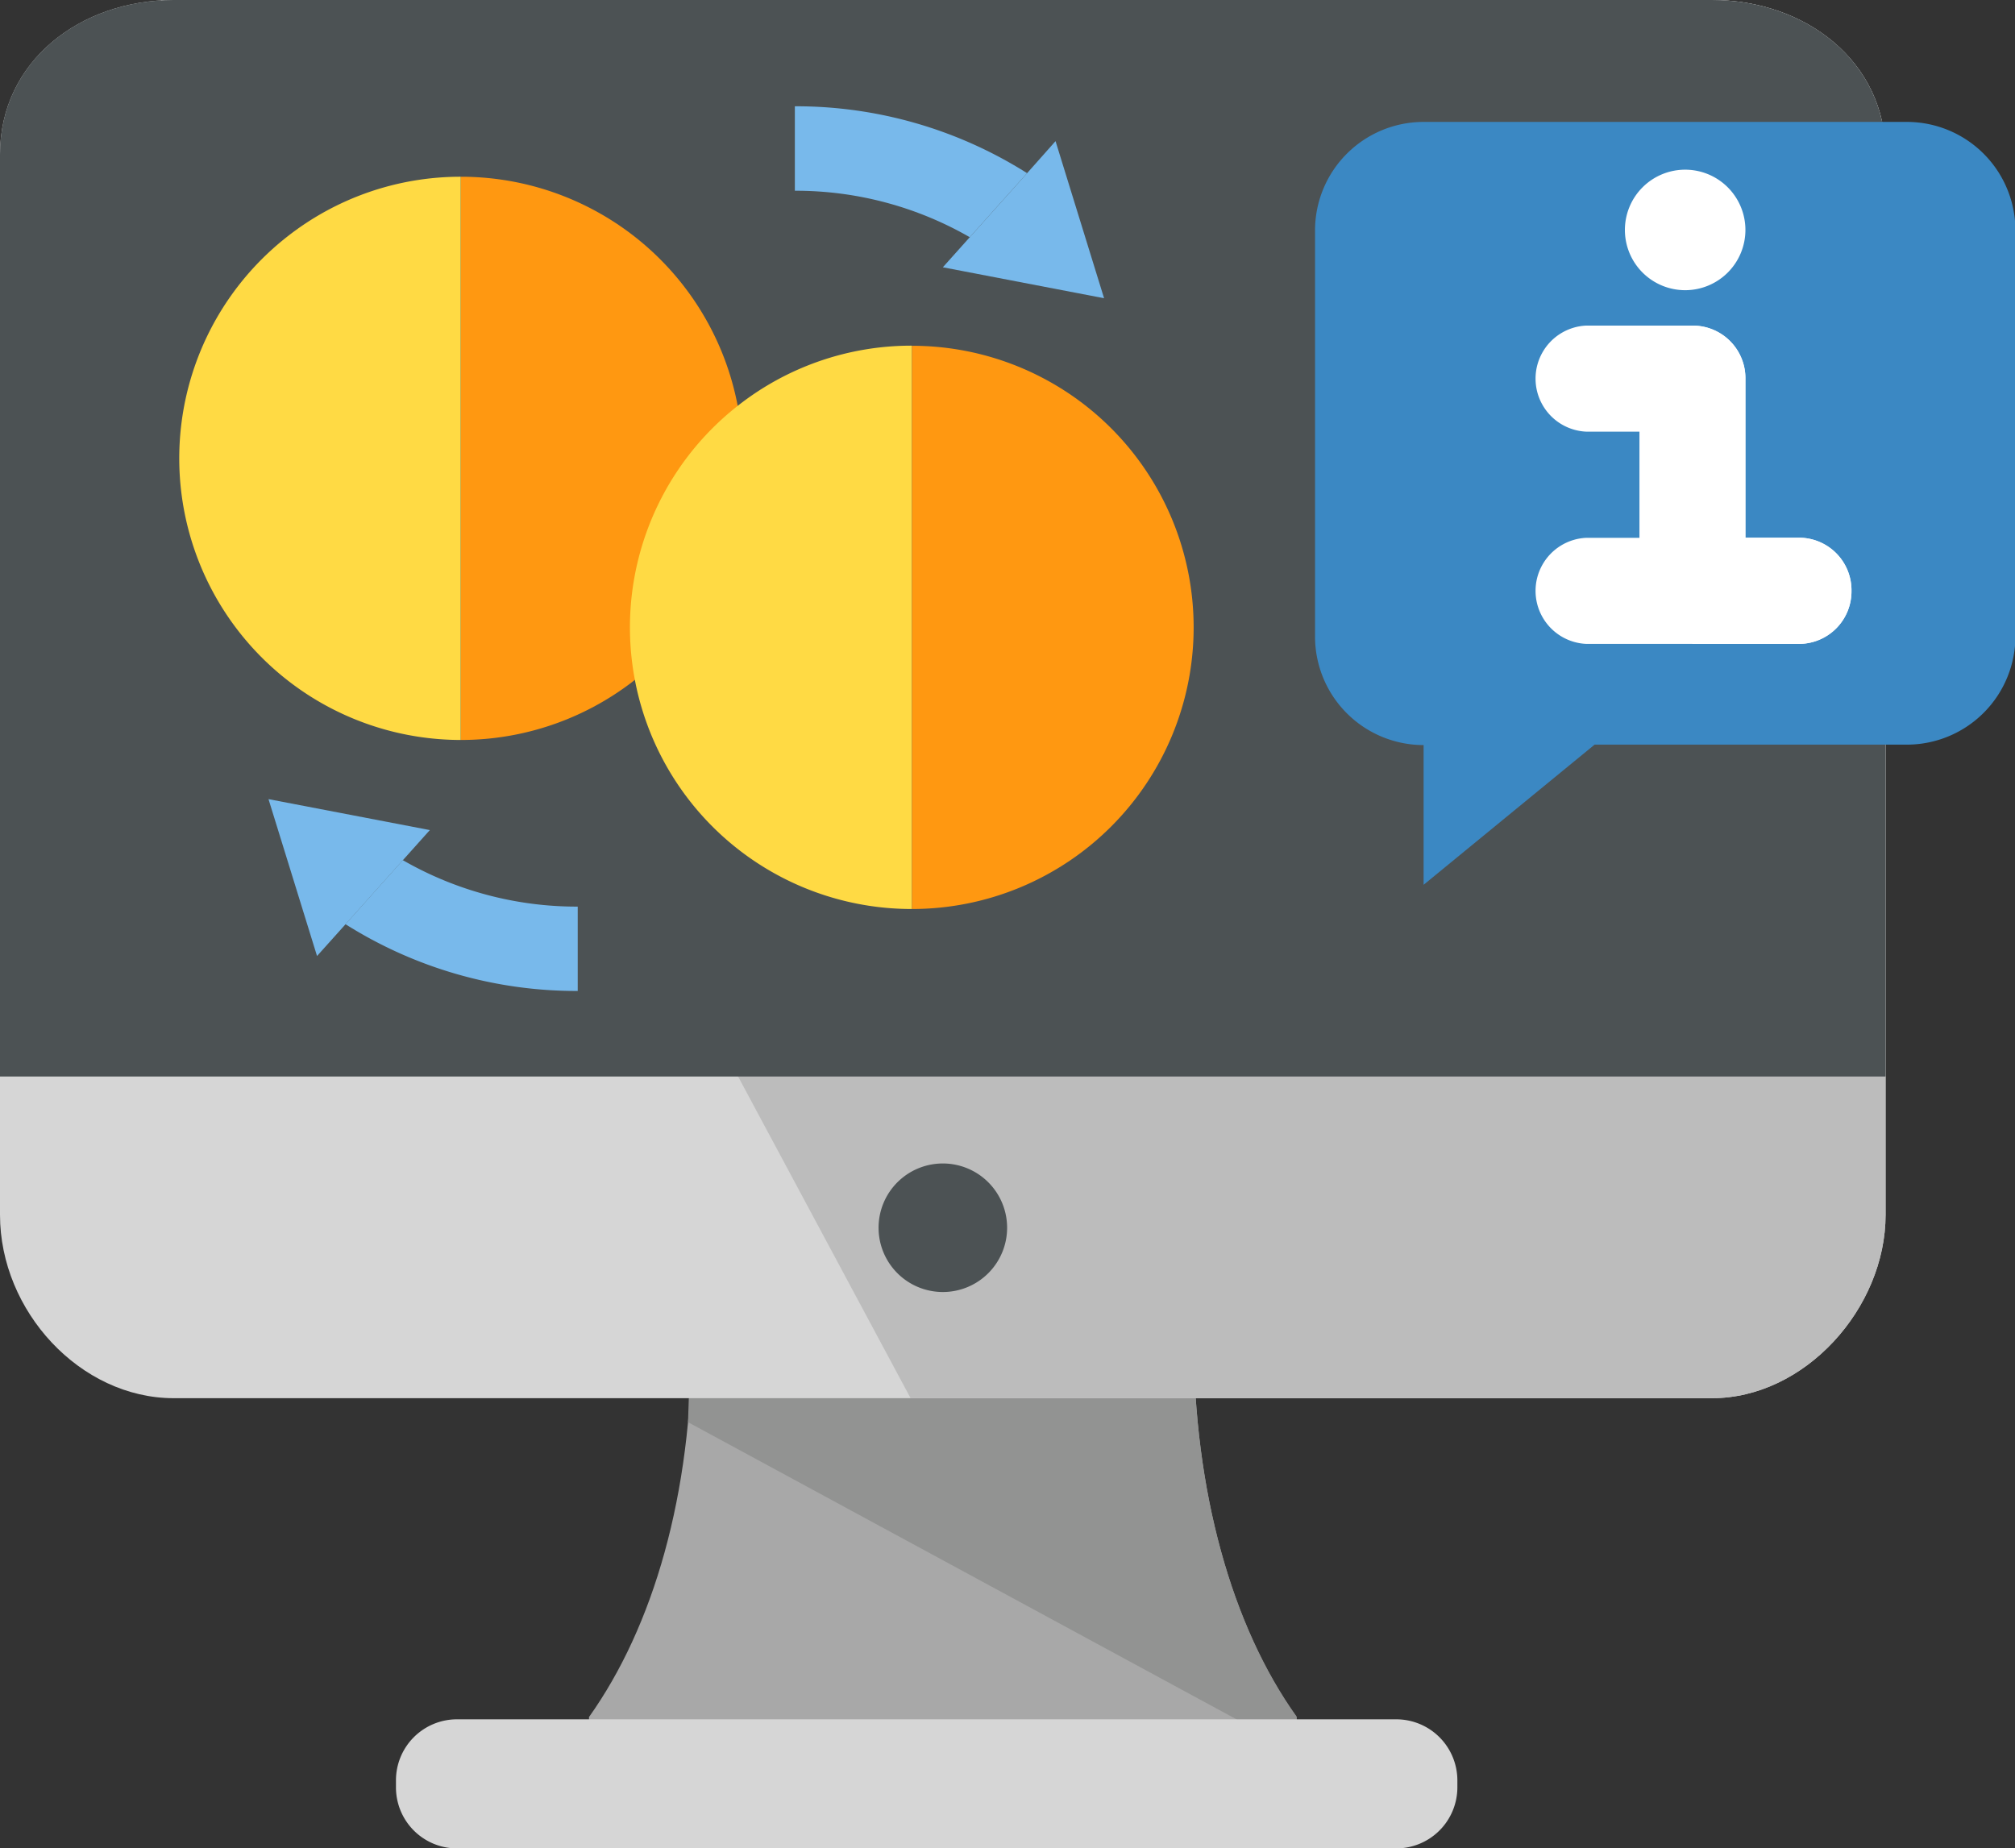
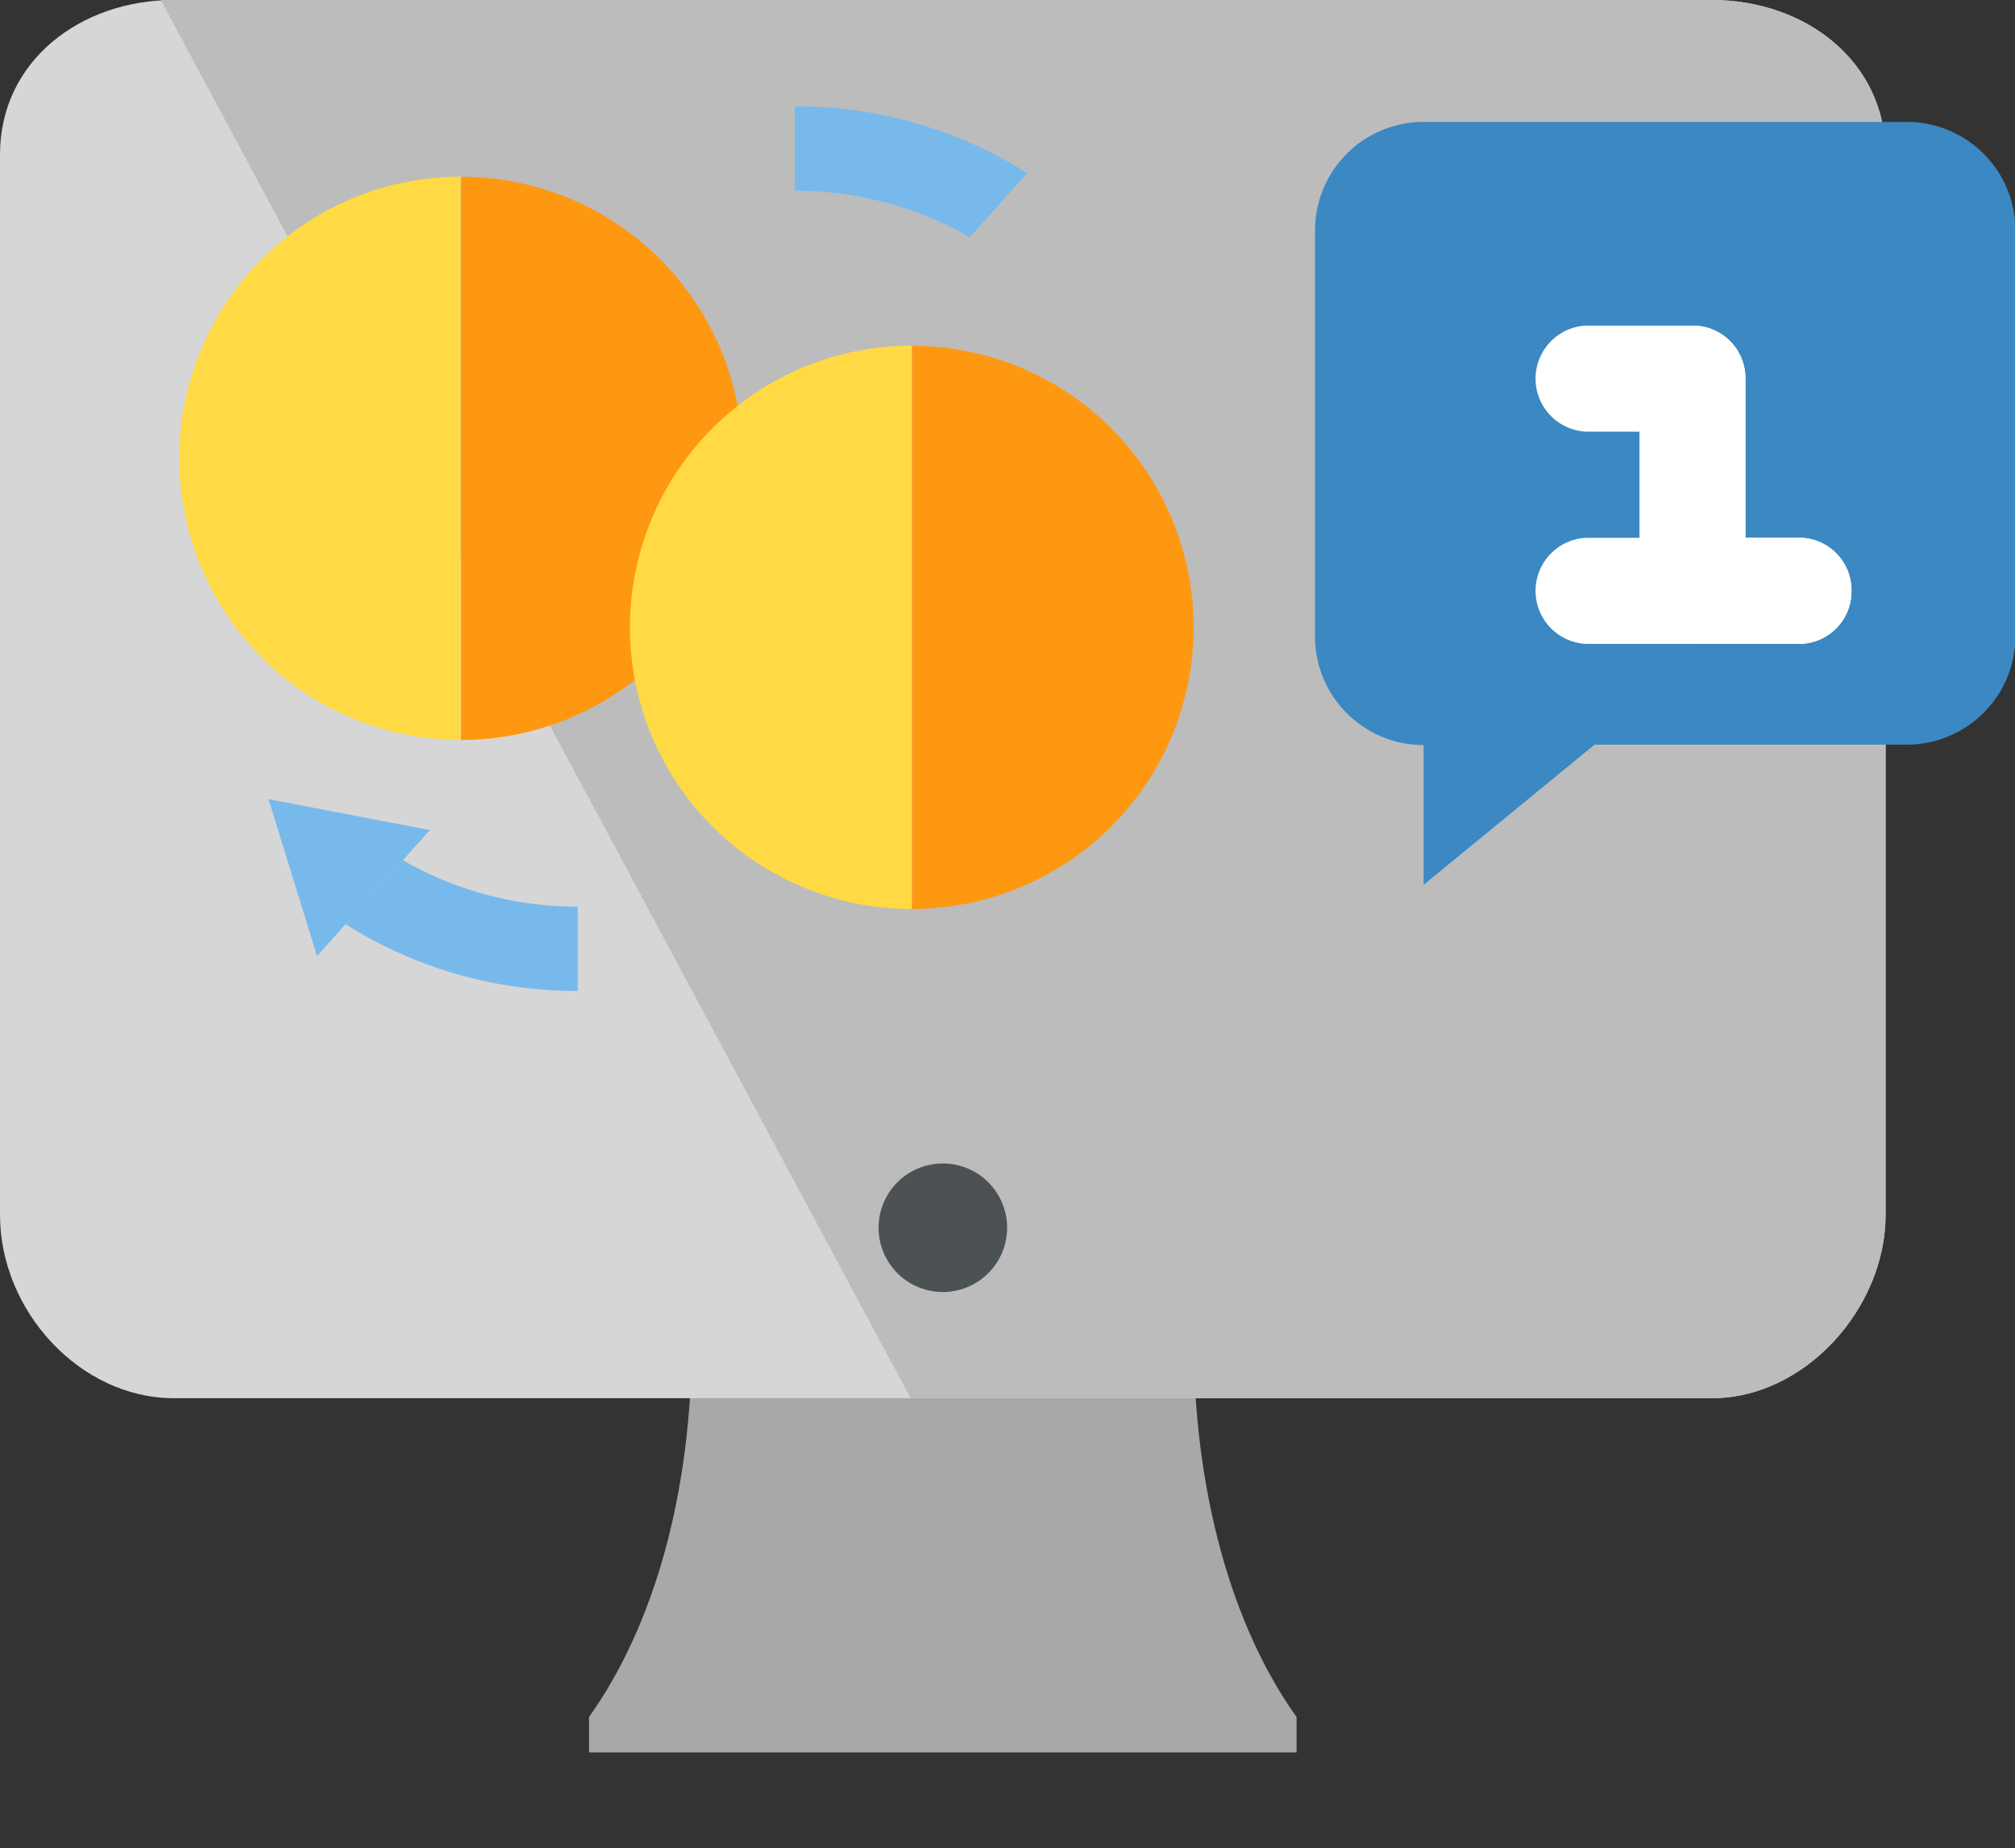
<svg xmlns="http://www.w3.org/2000/svg" viewBox="0 0 185.59 170.26">
  <rect x="0" y="0" width="185.59" height="170.26" fill="#333333" stroke="none" />
  <defs>
    <style>.cls-1{fill:#a8a8a8}.cls-2{fill:#929392}.cls-3{fill:#d6d6d6}.cls-4{fill:#bcbcbc}.cls-5{fill:#4c5254}.cls-6{fill:#ffda44}.cls-7{fill:#ff9811}.cls-8{fill:#78b9eb}.cls-9{fill:#3b88c3}.cls-10{fill:#fff}</style>
  </defs>
  <title>online casino ein- und auszahlungen - alles wissenswerte zu ein- und auszahlungen im online casino</title>
  <g id="Layer_2" data-name="Layer 2">
    <g id="Layer_1-2" data-name="Layer 1">
      <path class="cls-1" d="M109.94 123.16V119.9H63.73v3.26c0 14.52-3.55 26.66-9.48 35v3.26h65.17v-3.26c-5.93-8.29-9.48-20.74-9.48-35zm0 0" />
-       <path class="cls-2" d="M119.42 161.37v-3.26c-5.93-8.29-9.48-20.74-9.48-35V119.9H63.73L63.37 131z" />
      <path class="cls-3" d="M173.67 111.9c0 8.59-7.41 16.89-16 16.89H16c-8.59.0-16-8-16-16.89V14.22C0 5.63 7.41.0 16 0H157.67c8.59.0 16 5.63 16 14.22zm0 0" />
      <path class="cls-4" d="M14.81.0H157.67c8.59.0 16 5.63 16 14.22V111.9c0 8.59-7.41 16.89-16 16.89H83.87z" />
-       <path class="cls-5" d="M157.67.0H16C7.41.0.0 5.62.0 14.22V99.16H173.67V14.22C173.67 5.62 166.27.0 157.67.0z" />
      <path class="cls-5" d="M92.76 113.09a5.92 5.92.0 1 1-5.93-5.92 5.92 5.92.0 0 1 5.93 5.92zm0 0" />
-       <path class="cls-3" d="M134.23 164.63a5.63 5.63.0 0 1-5.63 5.63H42.1a5.62 5.62.0 0 1-5.63-5.63V164a5.62 5.62.0 0 1 5.63-5.63h86.5a5.63 5.63.0 0 1 5.63 5.63zm0 0" />
      <path class="cls-6" d="M26.44 21.81a25.94 25.94.0 0 0 16 46.35V16.28A25.83 25.83.0 0 0 26.44 21.81z" />
      <path class="cls-7" d="M42.46 16.28V68.16a25.94 25.94.0 0 0 0-51.88z" />
      <path class="cls-6" d="M67.95 37.38A25.94 25.94.0 0 0 84 83.73V31.84A25.83 25.83.0 0 0 67.95 37.38z" />
      <path class="cls-7" d="M84 31.84V83.73a25.94 25.94.0 0 0 0-51.88z" />
      <path class="cls-8" d="M94.6 15.95A39.83 39.83.0 0 0 73.21 9.79v7.78a32.12 32.12.0 0 1 16.11 4.28zm0 0" />
-       <path class="cls-8" d="M86.84 24.62l14.85 2.85L97.22 13 94.6 15.95l-5.28 5.9zm0 0" />
      <path class="cls-8" d="M31.82 85.13a39.83 39.83.0 0 0 21.39 6.15V83.51A32.12 32.12.0 0 1 37.1 79.23zm0 0" />
      <path class="cls-8" d="M39.59 76.46 24.73 73.61 29.2 88.06l2.62-2.92 5.28-5.9zm0 0" />
      <path class="cls-9" d="M175.64 11.23H131.12a10 10 0 0 0-10 10V58.63a10 10 0 0 0 10 10h0V81.5l15.75-12.91h28.76a10 10 0 0 0 10-10V21.19A10 10 0 0 0 175.64 11.23z" />
-       <path class="cls-10" d="M160.76 21.18a5.55 5.55.0 1 0-5.55 5.55 5.55 5.55.0 0 0 5.55-5.55" />
      <path class="cls-10" d="M170.53 54.42a4.84 4.84.0 0 1-4.89 4.89H146.1a4.89 4.89.0 0 1 0-9.77H151V39.76H146.1a4.89 4.89.0 0 1 0-9.77h9.77a4.84 4.84.0 0 1 4.89 4.89V49.53h4.89A4.84 4.84.0 0 1 170.53 54.42z" />
      <path class="cls-10" d="M170.53 54.42a4.84 4.84.0 0 1-4.89 4.89h-9.77V30a4.84 4.84.0 0 1 4.89 4.89V49.53h4.89A4.84 4.84.0 0 1 170.53 54.42z" />
    </g>
  </g>
</svg>